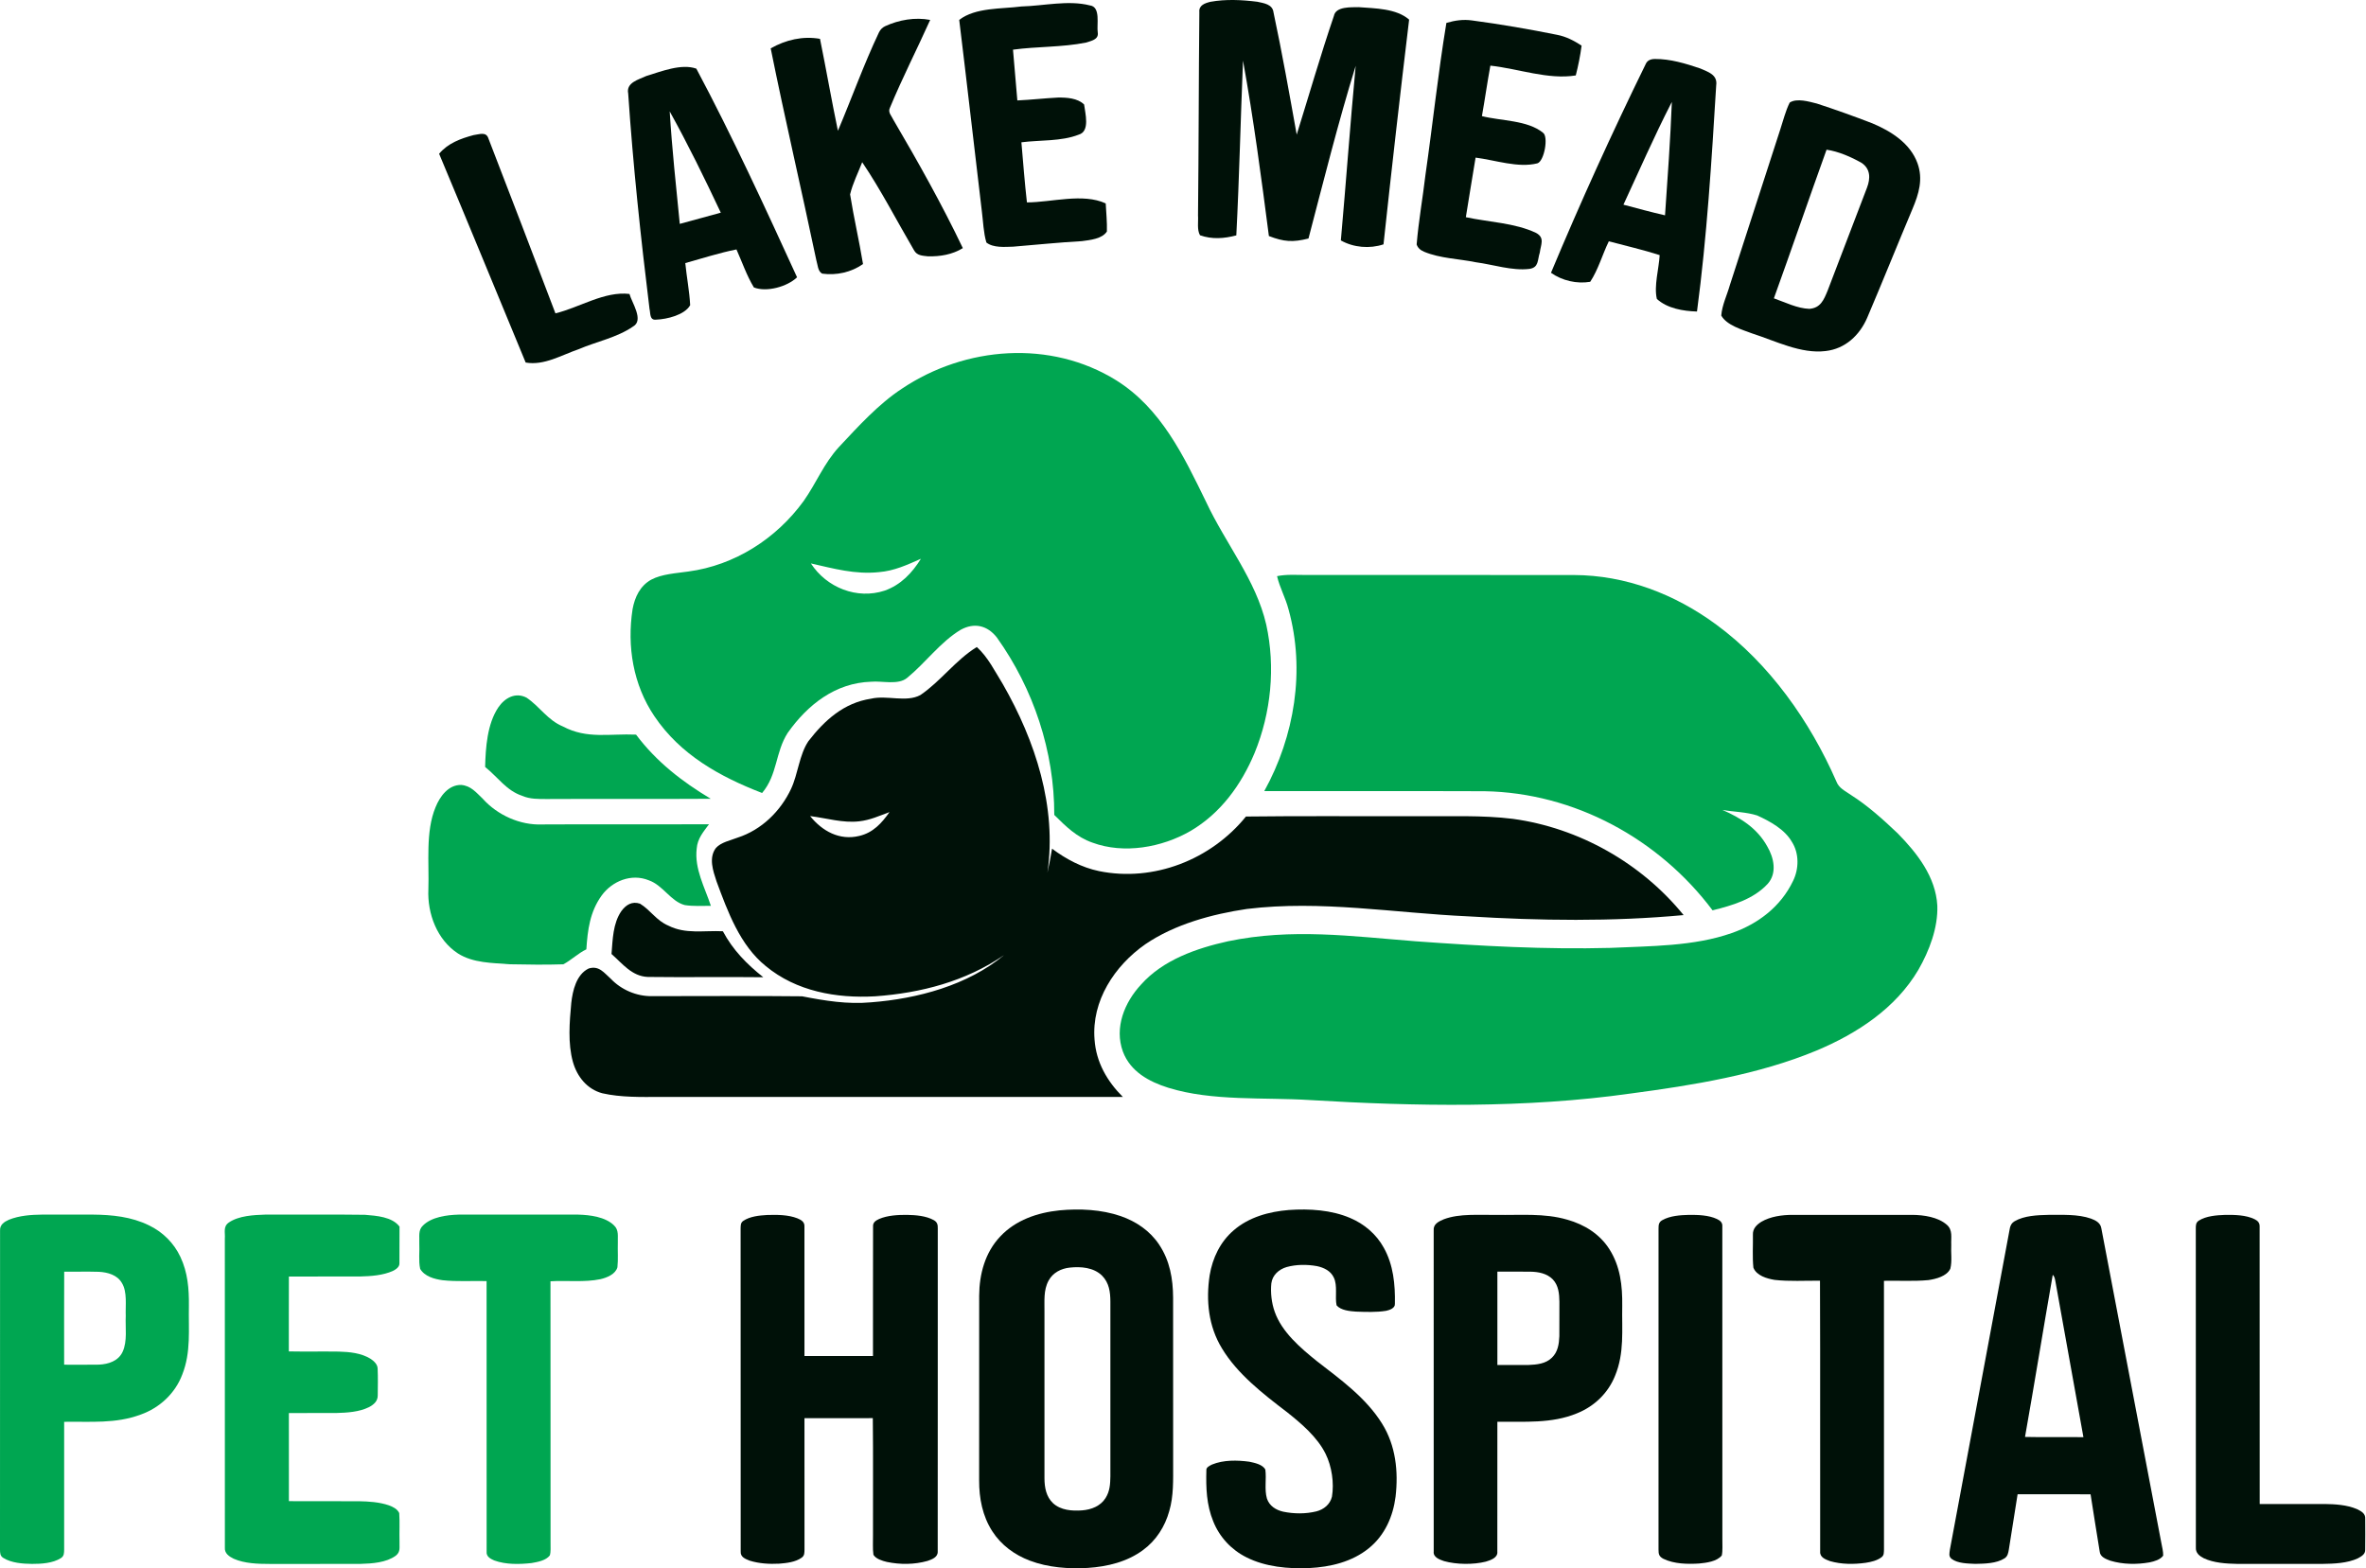
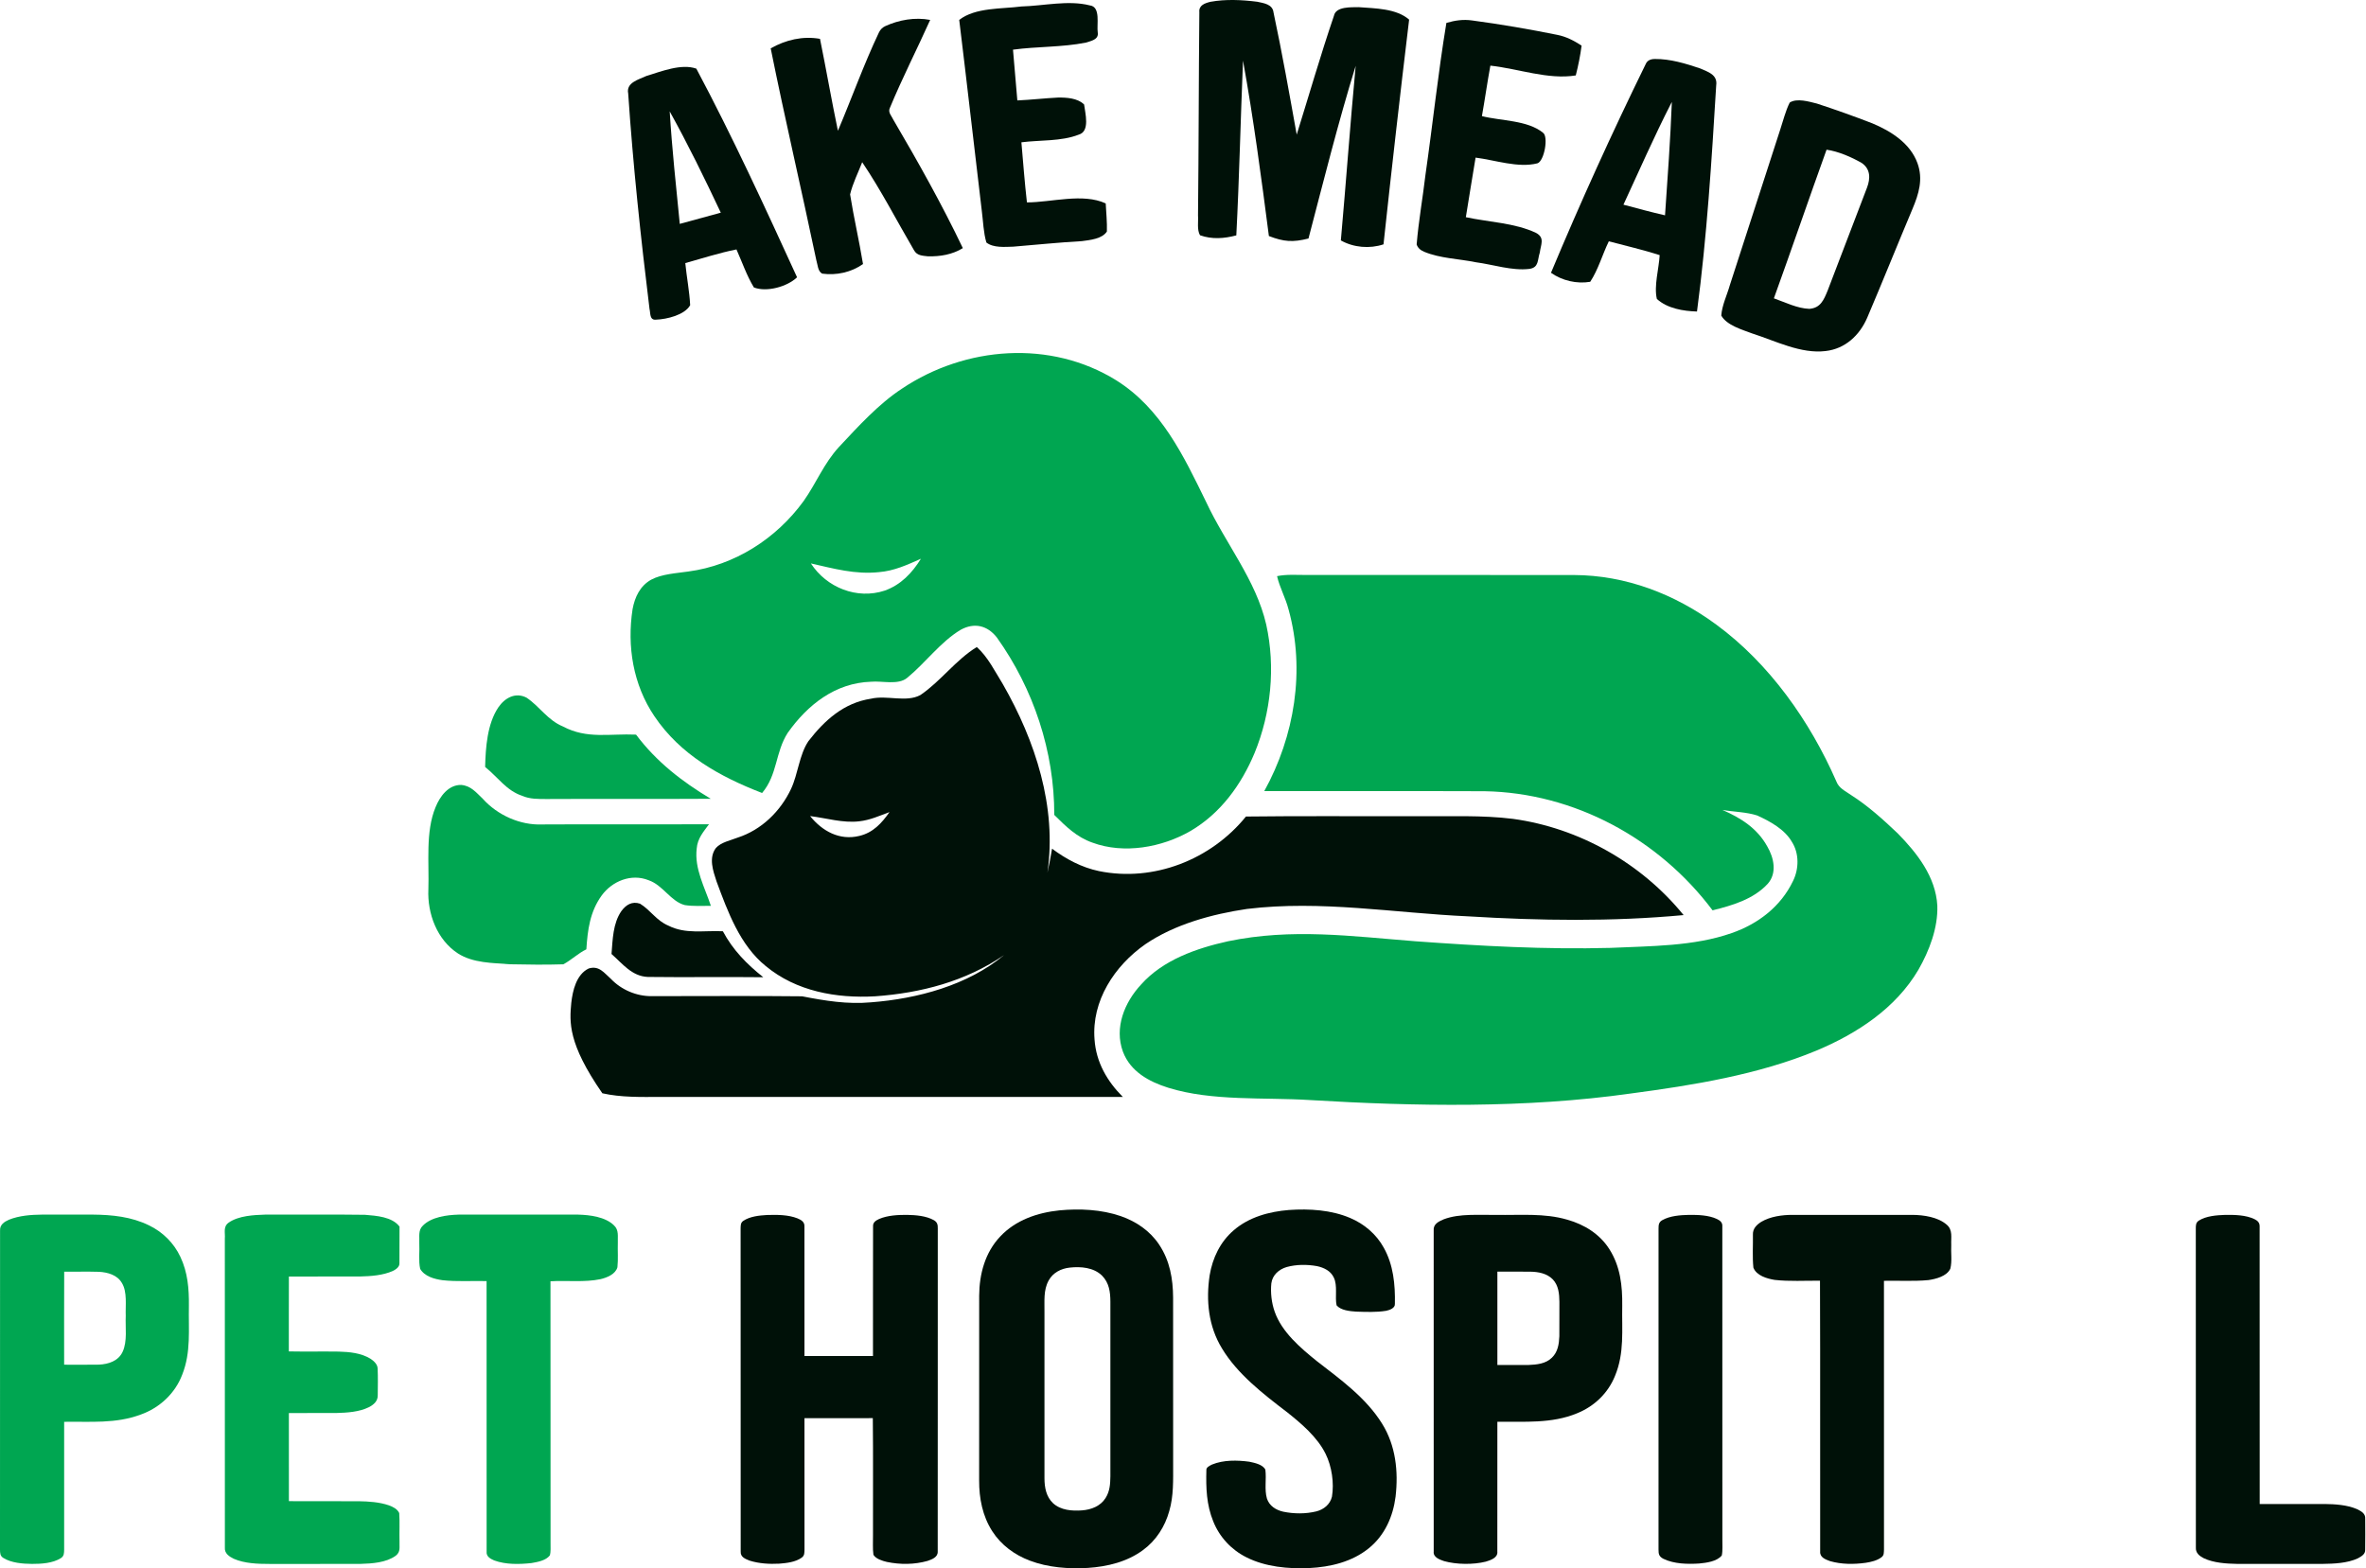
<svg xmlns="http://www.w3.org/2000/svg" fill="none" viewBox="0 0 1359 901" height="901" width="1359">
  <path fill="#001108" d="M740.339 695.085C751.991 694.268 764.705 695.038 775.553 699.692C783.647 703.121 790.587 709.023 794.833 716.768C800.35 726.636 801.435 737.903 801.202 749.019C801.377 751.492 798.134 752.577 796.186 752.997C790.506 753.918 784.58 753.65 778.842 753.463C775.331 753.218 770.175 752.752 767.726 749.871C766.665 745.217 768.426 738.51 766.093 733.856C764.343 730.065 760.413 728.187 756.529 727.348C750.802 726.309 744.666 726.309 739.033 727.861C734.565 729.19 730.844 732.456 730.238 737.262C729.713 742.616 730.366 748.494 732.186 753.58C736.315 765.267 746.987 774.33 756.377 781.9C769.977 792.444 784.627 802.954 793.865 817.837C801.703 830.399 803.278 845.306 801.598 859.757C800.152 871.188 795.381 881.977 786.307 889.337C776.649 897.21 764.227 900.161 752.026 900.78C740.036 901.316 726.82 900.115 715.973 894.621C707.306 890.329 700.46 882.969 696.879 873.976C692.971 864.411 692.656 854.742 692.925 844.547C692.691 842.938 695.001 841.888 696.179 841.305C702.746 838.599 710.666 838.75 717.582 839.683C720.568 840.313 725.362 841.27 726.809 844.267C727.509 849.61 726.19 855.628 727.695 860.807C729.083 865.064 732.839 867.432 737.026 868.389C743.255 869.672 749.892 869.73 756.085 868.225C760.378 867.129 763.982 864.213 765.055 859.792C766.373 851.907 764.973 842.401 761.427 835.205C756.668 825.512 747.314 817.592 738.963 811.002C725.514 800.726 710.689 789.272 701.871 774.575C694.114 761.873 692.621 747.13 694.803 732.62C696.471 722.659 700.88 713.362 708.648 706.726C717.431 699.132 728.99 696.006 740.339 695.085Z" />
  <path fill="#00A651" d="M152.469 697.731C171.517 697.801 190.576 697.579 209.611 697.848C216.096 698.384 225.276 698.956 229.487 704.636C229.37 711.646 229.545 718.645 229.428 725.643C229.545 727.801 227.434 729.201 225.743 730.052C220.097 732.641 213.134 733.12 207.01 733.271C193.317 733.353 179.635 733.225 165.941 733.33C165.86 747.653 165.941 761.988 165.906 776.323C175.424 776.51 184.942 776.288 194.46 776.428C200.7 776.591 207.512 777.221 212.924 780.616C214.813 781.922 216.866 783.741 216.913 786.226C217.135 791.276 217.03 796.397 216.971 801.459C217.065 804.888 214.662 806.929 211.862 808.376C206.345 811.117 199.359 811.548 193.293 811.7C184.172 811.77 175.051 811.653 165.93 811.747C165.895 828.613 165.883 845.479 165.941 862.345C179.343 862.438 192.745 862.333 206.147 862.392C211.839 862.485 217.974 862.882 223.386 864.748C225.719 865.611 228.215 866.812 229.312 869.192C229.685 874.569 229.323 880.016 229.475 885.405C229.3 888.729 230.28 891.447 227.236 893.733C221.858 897.64 213.717 898.212 207.29 898.375C189.794 898.457 172.298 898.387 154.802 898.41C148.095 898.41 140.502 898.177 134.262 895.436C131.579 894.141 128.861 892.31 129.165 888.939C129.141 829.838 129.188 770.713 129.141 711.611C129.445 707.995 128.01 704.683 131.439 702.28C137.178 698.349 145.704 697.964 152.469 697.731Z" />
  <path fill="#00A651" d="M263.335 697.746C286.267 697.723 309.221 697.723 332.164 697.746C338.86 697.933 347.689 699.006 352.681 703.928C355.621 706.669 354.711 710.32 354.874 713.947C354.723 718.613 355.143 723.36 354.641 728.002C353.486 732.015 348.634 733.939 344.948 734.814C335.745 736.762 325.609 735.456 316.185 736.039C316.266 786.217 316.173 836.396 316.231 886.575C316.173 888.837 316.476 891.345 315.811 893.515C313.537 896.477 308.801 897.294 305.337 897.9C298.35 898.67 290.559 898.845 283.875 896.407C281.613 895.427 279.21 894.133 279.513 891.275C279.455 839.639 279.513 787.605 279.49 735.922C271.08 735.712 262.53 736.342 254.167 735.421C249.478 734.756 243.915 733.286 241.337 728.912C240.31 724.142 241.104 718.846 240.835 713.947C241.034 710.366 240.054 706.716 242.935 704.021C247.845 699.076 256.675 697.944 263.335 697.746Z" />
  <path fill="#001108" d="M440.587 697.965C446.244 697.79 452.718 697.779 458.06 699.89C460.195 700.788 462.201 701.896 462.061 704.567C462.107 729.306 462.072 754.209 462.072 778.972C475.183 778.983 488.305 778.96 501.427 778.972C501.485 754.221 501.38 729.33 501.474 704.59C501.299 702.199 503.048 701.138 504.961 700.24C509.883 698.14 515.785 697.86 521.069 697.895C526.038 697.989 531.905 698.443 536.337 700.905C538.367 702.036 538.705 703.564 538.647 705.757C538.6 767.191 538.693 830.025 538.612 891.273C538.775 894.562 535.287 895.81 532.745 896.685C525.21 898.808 517.01 898.854 509.382 897.256C506.781 896.627 503.165 895.565 501.683 893.151C501.17 889.465 501.52 885.627 501.438 881.907C501.369 859.488 501.59 837.058 501.334 814.652C488.247 814.734 475.16 814.675 462.072 814.687C462.096 839.811 462.049 864.947 462.096 890.071C462.026 891.996 462.201 893.582 460.451 894.819C456.94 897.361 451.785 897.933 447.586 898.259C441.94 898.563 436.015 898.213 430.591 896.522C428.107 895.518 425.249 894.504 425.448 891.273C425.389 829.524 425.459 767.518 425.401 705.757C425.471 704.054 425.319 702.468 426.882 701.371C430.661 698.77 436.12 698.21 440.587 697.965Z" />
  <path fill="#001108" d="M970.139 697.896C975.353 697.861 981.383 698.025 986.189 700.264C988.055 701.174 989.454 702.27 989.279 704.568C989.314 764.451 989.28 824.346 989.303 884.24C989.233 887.296 989.594 890.539 988.976 893.537C986.165 897.024 980.135 897.771 975.959 898.167C969.311 898.587 961.612 898.436 955.5 895.496C952.934 894.166 952.619 892.848 952.631 890.107C952.654 828.661 952.643 767.204 952.643 705.758C952.643 703.6 952.783 702.037 954.836 700.906C959.256 698.41 965.17 698.013 970.139 697.896Z" />
  <path fill="#001108" d="M1029.63 697.894C1052.57 697.894 1075.53 697.882 1098.47 697.894C1104.98 697.952 1113.1 699.119 1118.18 703.539C1121.77 706.584 1120.57 710.934 1120.77 715.11C1120.51 719.542 1121.34 724.499 1120.25 728.792C1118.28 733.142 1111.92 734.752 1107.61 735.359C1099.18 736.152 1090.6 735.592 1082.12 735.767C1082.13 787.205 1082.09 838.655 1082.14 890.082C1082.02 891.808 1082.28 893.371 1080.75 894.537C1078.24 896.473 1074.72 897.29 1071.64 897.757C1064.94 898.69 1057.7 898.701 1051.16 896.8C1048.57 895.844 1045.22 894.654 1045.48 891.283C1045.38 839.448 1045.59 787.543 1045.38 735.709C1036.72 735.627 1027.91 736.21 1019.31 735.242C1014.91 734.507 1008.88 732.804 1007.12 728.185C1006.48 721.968 1006.97 715.506 1006.85 709.243C1006.7 705.825 1009 703.551 1011.7 701.86C1016.93 698.792 1023.65 697.882 1029.63 697.894Z" />
  <path fill="#001108" d="M1278.02 697.907C1283.51 697.837 1290.05 697.93 1295.07 700.403C1296.85 701.301 1297.96 702.456 1297.91 704.579C1297.97 757.557 1297.89 811.001 1297.95 863.991C1310.36 863.967 1322.77 863.979 1335.18 863.979C1341.29 864.049 1348.02 864.469 1353.72 866.872C1356.16 868.096 1358.8 869.333 1358.55 872.54C1358.6 878.384 1358.62 884.263 1358.54 890.106C1358.72 892.836 1356.37 894.049 1354.32 895.192C1348.23 898.026 1340.63 898.294 1334.01 898.388C1317.68 898.376 1301.35 898.399 1285.02 898.388C1278.74 898.259 1271.56 897.851 1265.8 895.122C1263.27 893.815 1261.09 892.077 1261.28 888.94C1261.23 827.891 1261.3 766.818 1261.24 705.768C1261.25 703.867 1261.23 702.351 1262.95 701.196C1267.18 698.513 1273.16 698.082 1278.02 697.907Z" />
  <path fill="#001108" d="M608.523 695.299C620.14 694.203 632.586 694.774 643.702 698.588C652.624 701.679 660.567 707.08 665.828 715.023C671.928 724.179 673.76 734.607 673.818 745.443C673.876 777.32 673.83 809.21 673.841 841.087C673.818 850.162 674.191 859.272 671.601 868.067C669.152 876.908 664.066 884.91 656.636 890.369C647.48 897.204 636.084 899.956 624.864 900.691C613.818 901.356 601.967 900.481 591.551 896.527C582.78 893.226 575.047 887.569 569.95 879.626C564.328 870.901 562.368 860.672 562.403 850.419C562.403 815.043 562.368 779.654 562.426 744.277C562.508 731.89 565.821 719.456 574.534 710.299C583.375 700.852 595.938 696.606 608.523 695.299ZM632.972 732.763C628.155 728.074 620.795 727.479 614.438 728.179C609.458 728.716 604.78 731.083 602.319 735.609C599.251 741.231 600.022 747.437 599.928 753.607C599.928 785.485 599.94 817.374 599.928 849.252C599.952 854.489 600.908 859.784 604.862 863.528C609.306 867.587 615.744 868.053 621.46 867.645C626.767 867.26 632.167 865.196 635.06 860.484C637.486 856.623 637.72 852.518 637.79 848.085V747.775C637.766 742.165 637.09 736.927 632.972 732.763Z" />
  <path fill="#00A651" d="M53.363 697.736C64.456 697.841 75.478 698.948 85.567 703.906C93.452 707.685 99.926 714.1 103.623 722.032C107.845 731.001 108.604 740.321 108.499 750.107C108.207 763.812 109.828 776.701 104.661 789.695C100.579 800.484 91.667 808.742 80.866 812.591C66.333 818.003 52.056 816.51 36.847 816.767C36.812 841.214 36.823 865.65 36.847 890.098C36.8 892.092 36.87 893.865 34.992 895.055C30.315 898.029 23.748 898.403 18.371 898.391C13.017 898.333 6.532 897.855 1.89 894.951C0.012 893.807 0.035 892.081 0 890.098C0.047 829.084 -0.023 767.918 0.035 706.915C-0.163 703.556 2.414 701.888 5.132 700.675C11.022 698.284 17.893 697.806 24.203 697.736C33.919 697.736 43.647 697.724 53.363 697.736ZM56.89 730.596C50.218 730.398 43.546 730.584 36.874 730.526C36.781 748.337 36.85 766.147 36.839 783.958C43.522 783.935 50.206 784.063 56.866 783.923C62.313 783.666 68.017 781.836 70.443 776.517C73.254 770.522 71.913 762.45 72.228 755.942C71.983 750.028 73.219 742.166 70 736.988C67.329 732.369 61.882 730.888 56.89 730.596Z" />
  <path fill="#001108" d="M859.243 697.897C873.275 698.165 886.945 696.754 900.254 700.662C910.051 703.426 918.846 708.873 924.386 717.563C930.696 727.454 931.933 738.616 931.793 750.105C931.513 764.055 933.146 777.155 927.64 790.393C923.639 800.331 915.72 807.901 905.829 811.878C891.26 817.932 875.479 816.555 860.071 816.742C860.048 841.539 860.094 866.489 860.048 891.275C860.467 894.867 856.14 896.279 853.423 897.095C846.284 898.892 836.556 898.786 829.464 896.792C826.945 895.928 823.108 894.622 823.505 891.275C823.481 829.829 823.504 768.36 823.493 706.914C823.143 703.123 826.386 701.665 829.337 700.405C838.516 696.964 849.527 698.095 859.243 697.897ZM879.078 730.522C872.744 730.44 866.411 730.534 860.078 730.499C860.066 748.368 860.066 766.25 860.078 784.13C866.026 784.107 871.975 784.189 877.923 784.119C882.694 783.92 887.803 783.465 891.395 779.931C894.813 776.654 895.478 772.128 895.665 767.614C895.735 761 895.652 754.387 895.699 747.773C895.641 743.224 895.198 738.384 891.897 734.943C888.561 731.514 883.673 730.604 879.078 730.522Z" />
-   <path fill="#001108" d="M1176.56 697.892C1184.47 697.927 1193.51 697.391 1201.04 700.038C1203.74 701.03 1206.5 702.476 1206.98 705.602C1218.49 765.776 1229.96 826.196 1241.46 886.394C1241.89 888.761 1242.57 891.246 1242.5 893.66C1240.78 896.005 1237.43 896.927 1234.7 897.51C1227.32 898.816 1219.37 898.722 1212.15 896.553C1209.59 895.596 1206.29 894.431 1206.03 891.246C1204.2 880.329 1202.56 869.353 1200.8 858.412C1186.82 858.319 1172.85 858.4 1158.89 858.365C1157.2 868.945 1155.49 879.512 1153.86 890.091C1153.51 892.086 1153.23 893.976 1151.4 895.189C1146.71 898.186 1139.96 898.268 1134.57 898.373C1130.31 898.163 1124.51 898.175 1120.97 895.492C1119.13 894.011 1119.77 892.261 1119.99 890.232C1131.22 830.139 1142.45 769.976 1153.63 709.883C1154.42 706.71 1154.02 703.339 1157.17 701.543C1162.69 698.312 1170.33 698.032 1176.56 697.892ZM1179.07 732.349C1173.64 763.363 1168.64 794.448 1163.14 825.451C1174.32 825.708 1185.51 825.463 1196.69 825.579C1191.43 795.789 1185.89 766.046 1180.63 736.256C1180.31 734.786 1180.26 733.434 1179.07 732.349Z" />
  <path fill="#001108" d="M722.161 1.009C725.917 1.826 730.955 2.409 731.492 7.144C736.484 30.542 740.59 53.824 744.812 77.338C751.904 54.594 758.483 31.732 766.181 9.127C767.254 3.575 776.165 4.228 780.434 4.112C789.719 4.835 802.036 4.812 809.384 11.273C804.205 54.267 799.307 97.331 794.664 140.371C786.709 143.007 777.472 142.237 770.17 138.108C773.156 104.702 775.535 71.226 778.685 37.821C768.584 70.527 760.255 103.909 751.577 137.011C742.573 139.298 737.417 138.901 728.833 135.588C724.47 101.926 720.015 68.217 713.973 34.835C712.573 68.287 711.85 101.809 710.124 135.215C703.172 137.058 696.15 137.595 689.268 135.145C687.449 131.996 688.382 127.307 688.125 123.738C688.545 84.85 688.499 45.892 688.895 7.004C688.475 3.015 692.114 1.802 695.287 1.032C704.058 -0.554 713.343 -0.111 722.161 1.009Z" />
  <path fill="#001108" d="M586.68 3.713C599.37 3.386 613.624 -0.066 626.011 3.106C632.403 3.9 629.813 14.257 630.537 18.736C631.167 22.795 626.594 23.518 623.725 24.475C610.008 27.204 595.731 26.644 581.851 28.534C582.668 38.262 583.461 47.966 584.347 57.694C592.139 57.344 599.907 56.434 607.722 56.038C612.714 55.991 618.896 56.318 622.698 60.027C623.305 65.019 626.268 75.493 619.573 77.359C609.541 81.302 597.364 80.369 586.68 81.745C587.683 93.269 588.546 104.77 589.853 116.271C604.036 116.247 621.952 110.765 635.109 116.854C635.389 122.219 635.949 127.608 635.785 132.973C633.103 137.242 625.964 137.919 621.392 138.525C608.235 139.249 595.148 140.625 582.014 141.698C577.209 141.815 570.584 142.491 566.571 139.319C564.868 133.603 564.728 127.281 563.959 121.379C559.573 84.731 555.444 48.059 550.965 11.434C560.273 4.203 575.319 5.206 586.68 3.713Z" />
  <path fill="#001108" d="M534.287 11.438C526.706 28.328 518.238 44.821 511.146 61.967C509.84 64.51 512.196 66.702 513.199 68.919C527.312 92.97 541.029 117.394 553.043 142.542C547.001 146.251 540.073 147.394 533.051 147.254C529.785 146.857 526.706 146.904 524.956 143.685C515.088 126.865 506.154 109.346 495.236 93.18C492.88 99.268 489.801 105.31 488.284 111.679C490.407 125.069 493.51 138.296 495.703 151.686C488.938 156.445 480.4 158.311 472.281 157.192C469.692 155.932 469.669 151.896 468.876 149.424C460.361 108.833 450.866 68.405 442.678 27.768C451.38 22.869 461.061 20.583 470.998 22.309C474.568 39.875 477.624 57.558 481.286 75.124C489.241 56.415 496.123 37.029 504.871 18.6C505.664 16.991 506.83 15.801 508.393 15.054C516.348 11.392 525.609 9.782 534.287 11.438Z" />
  <path fill="#001108" d="M845.691 11.765C861.927 13.935 878.327 16.757 894.377 20C899.579 21.003 904.035 23.336 908.444 26.205C907.697 32.014 906.554 37.636 905.108 43.328C889.221 45.917 871.982 39.409 856.049 37.706C854.276 47.34 852.923 57.045 851.197 66.703C862.161 69.502 877.301 68.965 886.235 76.221C889.571 78.32 887.028 92.643 883.039 93.833C871.959 96.632 858.802 91.944 847.557 90.544C845.575 101.928 843.895 113.382 841.959 124.766C855.069 127.612 870.116 128.009 882.293 133.794C887.495 136.617 884.999 140.512 884.439 145.085C883.039 149.354 883.972 153.669 878.49 154.463C868.483 155.676 857.682 151.966 847.744 150.66C838.016 148.654 827.169 148.467 818.001 144.618C815.738 143.685 814.315 142.285 813.708 140.419C814.805 127.029 817.208 113.732 818.771 100.388C822.946 71.345 826.002 42.068 830.785 13.165C835.753 11.695 840.536 11.019 845.691 11.765Z" />
  <path fill="#001108" d="M950.493 33.879C959.311 33.786 968.316 36.516 976.621 39.338C981.077 41.321 986.652 42.884 985.766 49.019C983.13 92.316 980.447 135.94 974.731 178.956C966.87 178.723 957.701 177.23 951.683 171.725C949.91 164.307 952.873 154.299 953.293 146.554C943.659 143.451 933.837 141.235 924.086 138.622C920.377 146.227 918.044 154.835 913.401 161.88C905.727 163.186 897.236 161.227 890.867 156.702C907.803 116.181 925.929 76.29 945.244 36.866C946.084 34.883 947.834 33.903 950.493 33.879ZM959.822 59.452C950.071 78.51 941.487 98.176 932.482 117.584C940.437 119.707 948.369 121.854 956.37 123.697C957.863 102.002 959.449 80.306 960.289 58.565L959.822 59.452Z" />
  <path fill="#001108" d="M371.299 43.632C379.767 41.066 391.338 36.377 399.969 39.433C420.754 78.461 439.603 119.495 457.822 159.293C452.154 164.751 440.28 167.971 433.025 165.125C428.896 158.313 426.259 150.545 423.017 143.29C413.032 145.272 403.421 148.421 393.623 151.127C394.416 159.199 396.003 167.224 396.423 175.319C393.274 180.964 382.963 183.414 376.851 183.624C373.002 184.067 373.701 179.915 373.071 177.442C368.009 136.268 363.624 95.07 360.824 53.686C359.519 47.388 366.96 45.685 371.299 43.632ZM384.669 63.995C385.999 85.573 388.331 107.105 390.454 128.614C398.316 126.514 406.154 124.298 414.016 122.175C404.778 102.58 395.19 82.914 384.669 63.995Z" />
-   <path fill="#001108" d="M272.033 77.6C275.322 77.227 279.288 75.361 280.594 79.676C293.471 113.012 306.371 146.581 319.038 180.01C333.199 176.511 347.219 167.18 361.565 168.859C362.872 173.851 370.08 184.022 363.572 187.592C354.474 193.913 342.506 196.246 332.359 200.609C322.514 203.968 312.53 210.126 301.939 208.26C285.376 168.276 268.953 128.245 252.227 88.331C257.336 82.242 264.568 79.606 272.033 77.6Z" />
  <path fill="#001108" d="M1027.98 58.93C1032.07 56.224 1039.16 58.394 1043.59 59.49C1054.23 62.966 1065.08 66.838 1075.5 70.874C1086.19 75.353 1097.24 82.328 1101.37 93.735C1104.73 102.95 1102.14 111.371 1098.53 119.956C1089.76 140.764 1081.36 161.76 1072.49 182.545C1068.13 192.622 1059.87 200.367 1048.65 201.65C1034.49 203.423 1019.82 195.842 1006.48 191.573C1000.74 189.38 991.872 186.93 988.676 181.285C989.096 175.336 992.012 169.457 993.622 163.742C1003.23 133.952 1012.94 104.186 1022.55 74.396C1024.27 69.241 1025.56 63.782 1027.98 58.93ZM1049.15 85.996C1038.94 114.339 1029.14 143.009 1018.9 171.376C1025.34 173.639 1032.34 177.185 1039.24 177.418C1045.7 176.951 1047.57 172.262 1049.74 167.014C1057.23 147.255 1064.9 127.543 1072.39 107.784C1074.4 102.489 1074.42 97.1 1069.36 93.624C1063.38 90.195 1055.9 86.952 1049.15 85.996Z" />
  <path fill="#00A651" d="M518.175 223.195C554.544 198.888 603.345 195.039 641.136 218.46C666.914 234.603 679.838 261.803 692.692 288.164C703.983 312.355 721.408 333.163 727.31 358.801C732.699 383.202 730.086 409.47 720.615 432.564C713.01 450.806 701.066 467.276 683.781 477.377C667.381 486.848 645.522 490.744 627.466 484.049C618.415 480.899 612.186 474.718 605.561 468.139C605.631 431.748 593.688 395.753 572.576 366.196C567.164 359.291 559.676 357.471 551.837 361.763C540.197 368.715 531.495 380.892 521.044 389.407C515.889 393.699 506.65 391.017 500.305 391.624C479.753 392.301 463.914 404.828 452.46 420.971C445.228 432.238 446.674 444.974 437.74 455.542C413.409 446.141 390.78 433.567 375.874 411.429C363.65 393.349 360.058 371.258 363.347 349.889C364.654 342.961 367.616 336.616 373.985 333.023C380.167 329.711 388.495 329.314 395.353 328.311C421.97 324.765 445.858 309.462 461.558 287.884C468.976 277.363 473.152 266.306 481.9 256.764C492.934 244.984 504.622 232.06 518.175 223.195ZM528.964 320.986C521.08 324.485 513.661 327.938 504.914 328.661C491.103 330.107 478.996 326.631 465.769 323.669C474.774 337.549 492.246 344.547 508.179 339.275C517.464 335.963 523.879 329.174 528.964 320.986Z" />
  <path fill="#00A651" d="M733.531 330.976C738.827 329.856 744.566 330.299 750.024 330.299C801.346 330.346 852.691 330.253 903.989 330.323C933.802 330.416 962.076 341.287 985.871 358.853C1016.36 381.271 1039.64 414.327 1054.71 448.736C1056.27 452.911 1059.8 454.264 1063.18 456.69C1072.95 462.896 1081.68 470.804 1090.05 478.759C1101.18 490.12 1111.82 503.65 1112.77 520.189C1113.24 532.926 1108.16 546.153 1101.9 557.094C1088.84 579.279 1066.66 593.719 1043.4 603.494C1010.02 617.374 972.317 623.439 936.672 628.175C876.322 636.713 813.103 635.57 752.357 631.93C726.183 630.274 696.183 632.7 671.036 624.862C659.932 621.363 649.317 615.601 644.978 604.1C639.963 590.313 645.888 575.827 655.406 565.586C668.003 551.402 687.342 544.707 705.351 540.718C742.21 533.09 776.082 537.825 813.033 540.718C850.241 543.424 887.683 545.5 924.984 544.52C947.799 543.447 972.9 543.681 994.665 536.006C1009.83 530.757 1022.92 520.726 1029.91 506.053C1033.32 499.147 1033.48 490.259 1029.26 483.658C1025.18 476.449 1016.62 471.76 1009.29 468.448C1002.97 466.418 995.902 466.418 989.346 465.275C999.984 469.894 1009.36 475.843 1015.1 486.247C1018.93 492.756 1020.84 501.597 1015.31 507.756C1007.1 516.62 995.038 520.119 983.678 522.942C952.885 481.885 904.269 455.384 852.668 454.521C810.514 454.358 768.337 454.521 726.183 454.451C743.563 423.005 749.838 385.004 740.133 350.128C738.454 343.526 735.048 337.578 733.531 330.976Z" />
  <path fill="#00A651" d="M302.448 400.778C310.006 405.864 314.508 413.679 323.373 417.341C337.277 424.713 350.13 421.33 365.34 422.007C377.051 437.59 391.631 448.904 408.24 458.865C376.771 459.075 345.301 458.818 313.832 459.005C309.026 458.982 304.477 459.098 299.952 457.185C290.807 454.083 286.258 446.734 278.653 440.576C278.933 429.448 279.843 415.872 286.235 406.354C289.944 400.918 296.079 397.466 302.448 400.778Z" />
  <path fill="#00A651" d="M264.876 450.91C270.475 451.354 273.485 455.226 277.264 458.819C285.732 468.266 298.795 474.168 311.532 473.608C343.422 473.422 375.335 473.655 407.224 473.492C403.958 477.971 400.645 481.633 400.179 487.465C398.803 499.059 404.751 509.58 408.32 520.358C403.375 520.358 398.266 520.684 393.367 519.938C385.272 517.862 380.863 508.53 372.582 505.661C362.667 501.649 351.633 506.104 345.568 514.456C338.85 523.787 337.52 534.168 336.797 545.342C332.014 547.652 328.189 551.501 323.57 553.95C313.375 554.277 303.064 554.137 292.87 553.927C282.862 553.134 271.758 553.274 263.057 547.722C251.043 539.907 245.398 524.813 246.051 510.863C246.564 495.63 244.301 477.808 250.18 463.694C252.629 457.582 257.551 450.77 264.876 450.91Z" />
-   <path fill="#001108" d="M561.064 371.688C567.433 377.379 571.608 385.894 576.087 393.126C594.703 425.622 607.114 463.53 601.632 501.298C602.635 496.749 603.521 492.153 604.291 487.534C612.432 493.599 621.297 498.312 631.281 500.411C662.727 506.803 695.62 493.81 715.659 469.059C748.855 468.639 782.074 468.989 815.269 468.872C832.975 469.035 851.381 468.196 868.947 470.389C907.042 475.591 942.803 495.839 967.041 525.676C926.007 529.502 884.367 528.895 843.263 526.398C800.782 524.486 758.769 516.975 716.195 522.153C696.203 525.116 674.695 530.948 657.829 542.448C640.193 554.789 626.896 574.944 628.692 597.176C629.579 610.123 635.9 621.134 644.951 630.139C556.328 630.162 467.682 630.139 379.036 630.139C368.212 630.185 356.57 630.442 345.979 628.039C337.255 625.729 331.494 618.521 329.091 610.076C326.082 599.345 327.131 587.121 328.134 576.134C328.927 569.042 331.05 559.758 338.142 556.353C344.137 554.533 346.937 558.848 350.902 562.324C356.898 568.623 365.692 572.355 374.37 572.238C403.11 572.262 431.967 572.005 460.707 572.332C473.911 574.898 486.788 577.021 500.318 575.784C526.865 573.755 555.885 566.009 576.693 548.677C554.672 563.747 529.058 570.442 502.674 572.332C480.419 573.592 457.394 569.509 439.828 554.952C424.968 542.962 417.993 523.623 411.555 506.29C409.572 500.248 406.936 492.783 411.205 487.138C414.144 483.802 419.673 482.776 423.709 481.166C437.379 476.757 448.343 466.026 454.385 453.149C458.397 444.518 459.098 433.577 464.323 425.785C473.654 413.725 484.688 403.74 500.341 401.36C509.555 399.214 520.473 403.67 528.638 399.284C540.302 391.399 549.004 379.059 561.064 371.688ZM510.92 466.513C505.065 468.659 499.816 471.108 493.518 471.808C484.14 472.904 474.878 469.989 465.313 468.799C472.265 477.43 482.203 482.958 493.54 480.206C501.471 478.363 506.418 472.905 510.92 466.513Z" />
+   <path fill="#001108" d="M561.064 371.688C567.433 377.379 571.608 385.894 576.087 393.126C594.703 425.622 607.114 463.53 601.632 501.298C602.635 496.749 603.521 492.153 604.291 487.534C612.432 493.599 621.297 498.312 631.281 500.411C662.727 506.803 695.62 493.81 715.659 469.059C748.855 468.639 782.074 468.989 815.269 468.872C832.975 469.035 851.381 468.196 868.947 470.389C907.042 475.591 942.803 495.839 967.041 525.676C926.007 529.502 884.367 528.895 843.263 526.398C800.782 524.486 758.769 516.975 716.195 522.153C696.203 525.116 674.695 530.948 657.829 542.448C640.193 554.789 626.896 574.944 628.692 597.176C629.579 610.123 635.9 621.134 644.951 630.139C556.328 630.162 467.682 630.139 379.036 630.139C368.212 630.185 356.57 630.442 345.979 628.039C326.082 599.345 327.131 587.121 328.134 576.134C328.927 569.042 331.05 559.758 338.142 556.353C344.137 554.533 346.937 558.848 350.902 562.324C356.898 568.623 365.692 572.355 374.37 572.238C403.11 572.262 431.967 572.005 460.707 572.332C473.911 574.898 486.788 577.021 500.318 575.784C526.865 573.755 555.885 566.009 576.693 548.677C554.672 563.747 529.058 570.442 502.674 572.332C480.419 573.592 457.394 569.509 439.828 554.952C424.968 542.962 417.993 523.623 411.555 506.29C409.572 500.248 406.936 492.783 411.205 487.138C414.144 483.802 419.673 482.776 423.709 481.166C437.379 476.757 448.343 466.026 454.385 453.149C458.397 444.518 459.098 433.577 464.323 425.785C473.654 413.725 484.688 403.74 500.341 401.36C509.555 399.214 520.473 403.67 528.638 399.284C540.302 391.399 549.004 379.059 561.064 371.688ZM510.92 466.513C505.065 468.659 499.816 471.108 493.518 471.808C484.14 472.904 474.878 469.989 465.313 468.799C472.265 477.43 482.203 482.958 493.54 480.206C501.471 478.363 506.418 472.905 510.92 466.513Z" />
  <path fill="#001108" d="M367.625 519.124C373.714 522.856 377.026 528.875 383.932 531.744C393.753 536.736 404.11 534.45 415.214 534.964C420.906 545.671 429.001 553.929 438.426 561.371C416.311 561.114 394.173 561.487 372.058 561.208C362.913 560.811 357.571 553.603 351.249 548.027C351.926 539.722 352.019 530.508 356.894 523.393C359.554 519.777 363.03 517.584 367.625 519.124Z" />
</svg>